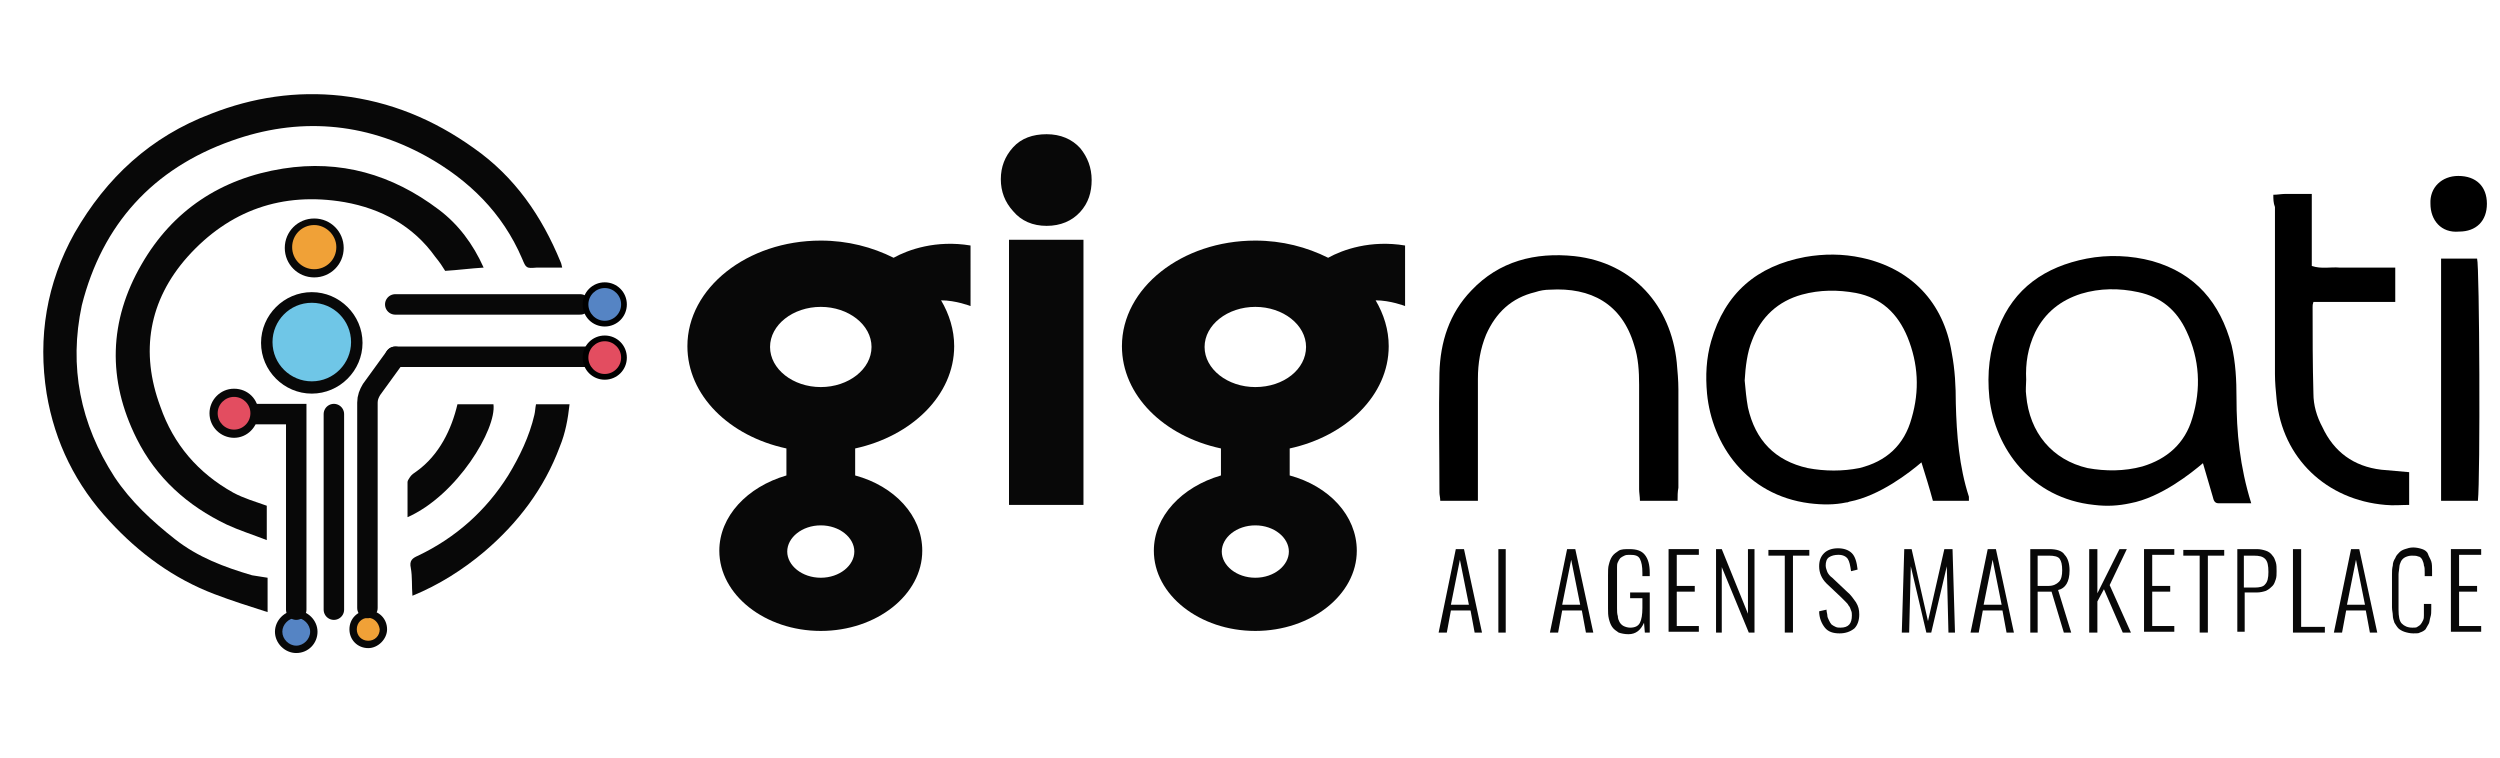
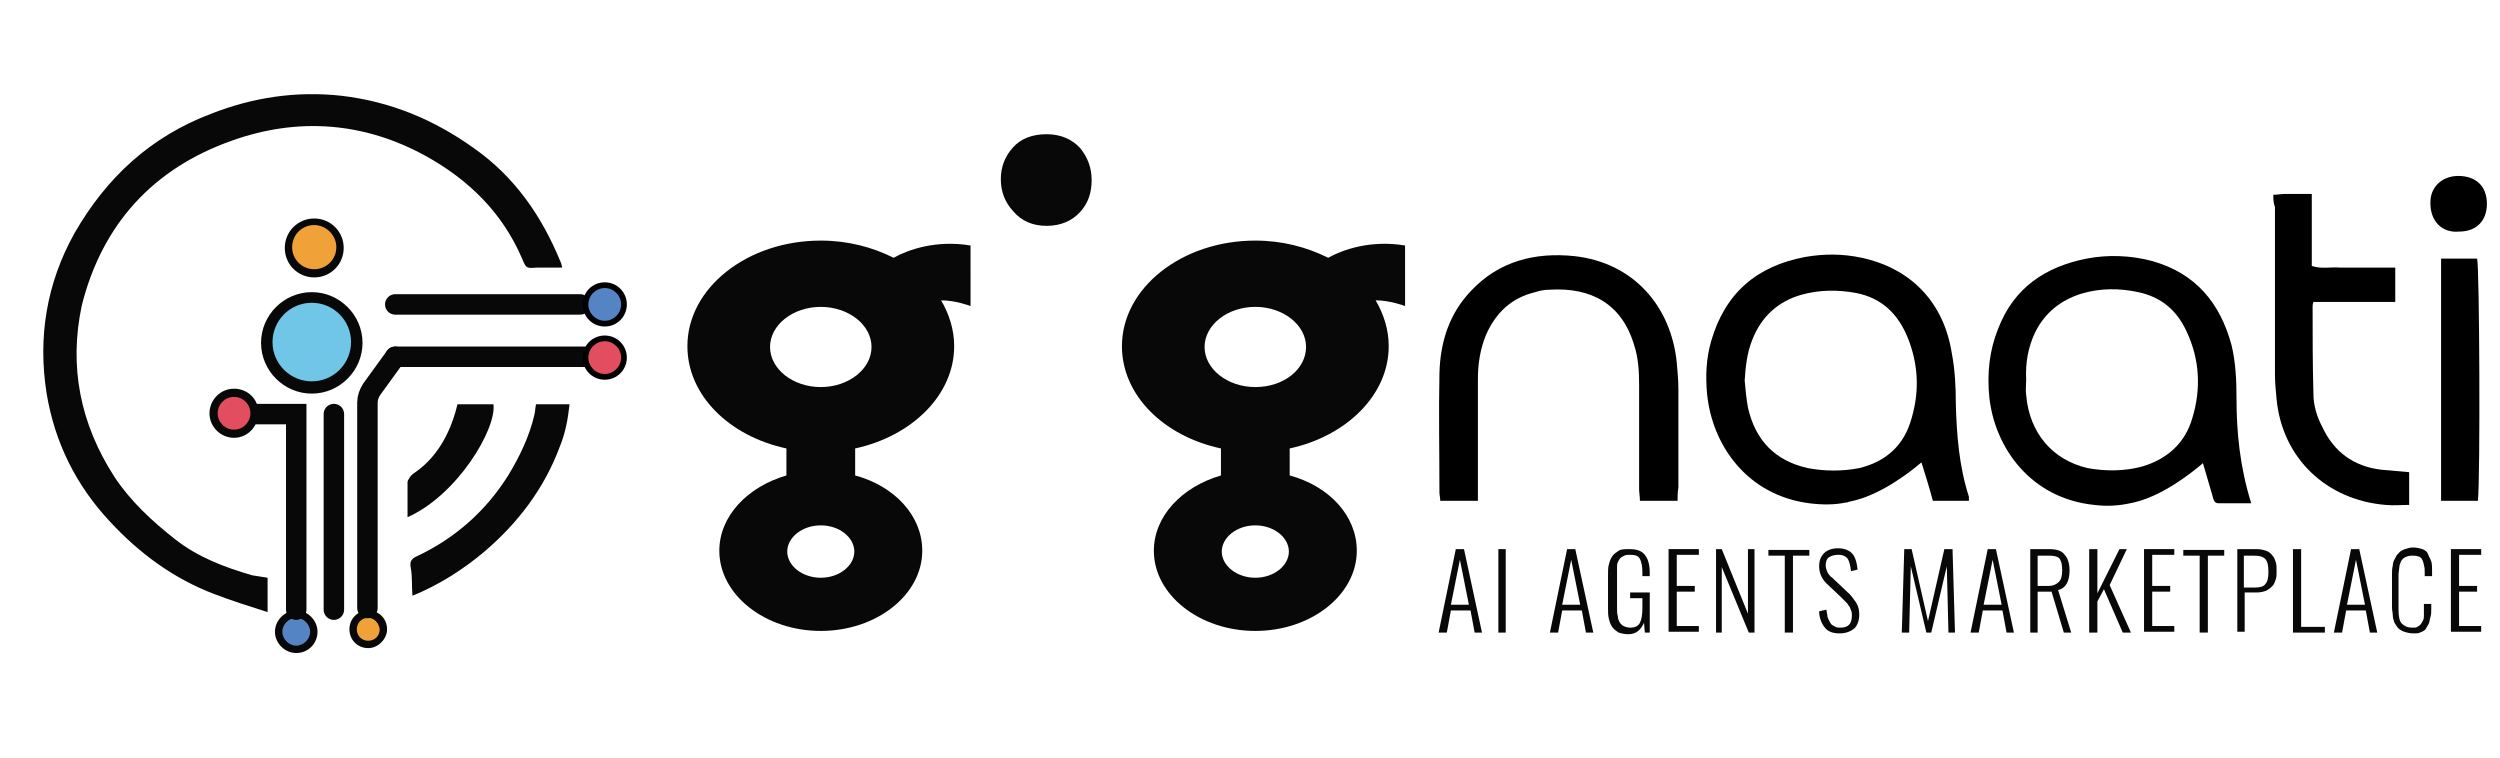
<svg xmlns="http://www.w3.org/2000/svg" version="1.1" id="Layer_1" x="0px" y="0px" viewBox="0 0 305.5 92.6" style="enable-background:new 0 0 305.5 92.6;" xml:space="preserve">
  <style type="text/css">
	.st0{fill:#080808;}
	.st1{fill:#6FC6E7;}
	.st2{fill:#F0A137;}
	.st3{fill:#5584C4;}
	.st4{fill:none;stroke:#080808;stroke-width:2.5;stroke-linecap:round;stroke-miterlimit:10;}
	.st5{fill:#E34D60;}
</style>
  <g>
    <g>
      <g>
        <g>
          <path class="st0" d="M175.8,77.3l2.1-10.2h1l2.2,10.2h-0.9l-0.5-2.7h-2.4l-0.5,2.7H175.8z M177.3,73.9h2.2l-1.1-5.5L177.3,73.9z      " />
          <path class="st0" d="M183.1,77.3V67.1h0.9v10.2C184,77.3,183.1,77.3,183.1,77.3z" />
          <path class="st0" d="M189.4,77.3l2.1-10.2h1l2.2,10.2h-0.9l-0.5-2.7h-2.4l-0.5,2.7H189.4z M190.9,73.9h2.2l-1.1-5.5L190.9,73.9z      " />
          <path class="st0" d="M199,77.5c-0.5,0-0.9-0.1-1.2-0.2c-0.3-0.2-0.6-0.4-0.8-0.7c-0.2-0.3-0.3-0.6-0.4-1      c-0.1-0.4-0.1-0.8-0.1-1.3v-4c0-0.5,0-1,0.1-1.3c0.1-0.4,0.2-0.7,0.4-1s0.5-0.5,0.8-0.7s0.8-0.2,1.3-0.2c0.9,0,1.5,0.2,1.9,0.7      s0.6,1.2,0.6,2.2v0.4h-0.9V70c0-0.8-0.1-1.3-0.3-1.7s-0.6-0.5-1.2-0.5c-0.3,0-0.5,0-0.7,0.1s-0.4,0.2-0.5,0.3      c-0.1,0.1-0.2,0.3-0.3,0.5s-0.1,0.4-0.1,0.6s0,0.5,0,0.8v4.2c0,0.4,0,0.7,0.1,1c0,0.3,0.1,0.5,0.2,0.7c0.1,0.2,0.3,0.4,0.5,0.5      s0.5,0.2,0.8,0.2c0.6,0,1-0.2,1.2-0.6s0.3-1,0.3-1.8v-1.2h-1.5v-0.7h2.4v4.9H201l-0.1-1.2C200.5,77,199.9,77.5,199,77.5z" />
          <path class="st0" d="M203.9,77.3V67.1h3.7v0.7h-2.7v3.8h2.2v0.7h-2.2v4.2h2.7v0.7h-3.7V77.3z" />
          <path class="st0" d="M209.7,77.3V67.1h0.7l3.2,7.9v-7.9h0.8v10.2h-0.7l-3.3-8v8C210.4,77.3,209.7,77.3,209.7,77.3z" />
          <path class="st0" d="M218.1,77.3v-9.4h-2v-0.7h5v0.7h-2v9.4H218.1z" />
          <path class="st0" d="M224.8,77.4c-0.8,0-1.4-0.2-1.8-0.7c-0.4-0.5-0.7-1.2-0.7-2l0.9-0.2c0,0.3,0.1,0.5,0.1,0.7s0.1,0.4,0.2,0.6      c0.1,0.2,0.2,0.4,0.3,0.5s0.3,0.2,0.5,0.3c0.2,0.1,0.4,0.1,0.6,0.1c1,0,1.4-0.5,1.4-1.5c0-0.2,0-0.4-0.1-0.6s-0.1-0.4-0.3-0.6      c-0.1-0.2-0.2-0.3-0.4-0.5c-0.1-0.1-0.3-0.3-0.5-0.5l-1.8-1.7c-0.6-0.6-0.9-1.3-0.9-2.1c0-0.7,0.2-1.2,0.6-1.6      c0.4-0.4,1-0.6,1.7-0.6l0,0c0.7,0,1.3,0.2,1.7,0.6s0.6,1.1,0.7,2l-0.8,0.2c-0.1-0.7-0.2-1.2-0.4-1.5s-0.6-0.5-1.1-0.5      c0,0,0,0-0.1,0c-0.4,0-0.8,0.1-1.1,0.3s-0.4,0.6-0.4,1c0,0.3,0.1,0.5,0.2,0.8c0.1,0.2,0.3,0.5,0.6,0.7l1.8,1.7      c0.5,0.4,0.8,0.9,1.1,1.3c0.3,0.5,0.4,0.9,0.4,1.5c0,0.7-0.2,1.3-0.6,1.7C226.1,77.2,225.5,77.4,224.8,77.4z" />
          <path class="st0" d="M232.4,77.3l0.3-10.2h0.9l2,8.8l2-8.8h1l0.3,10.2h-0.8l-0.2-8.1l-1.9,8.1h-0.6l-1.9-8.1l-0.2,8.1H232.4z" />
          <path class="st0" d="M240.8,77.3l2.1-10.2h1l2.2,10.2h-0.9l-0.5-2.7h-2.4l-0.5,2.7H240.8z M242.4,73.9h2.2l-1.1-5.5L242.4,73.9z      " />
          <path class="st0" d="M248.1,77.3V67.1h2.3c0.9,0,1.6,0.2,1.9,0.7c0.4,0.4,0.6,1.1,0.6,1.9c0,1.4-0.5,2.2-1.4,2.4l1.6,5.2h-0.9      l-1.5-5H249v5C249,77.3,248.1,77.3,248.1,77.3z M249,71.6h1.3c0.6,0,1-0.2,1.3-0.5s0.4-0.8,0.4-1.4c0-0.7-0.1-1.1-0.3-1.4      s-0.7-0.4-1.3-0.4H249V71.6z" />
          <path class="st0" d="M255.3,77.3V67.1h1v5.4l2.7-5.4h0.9l-2.1,4.4l2.6,5.8h-1l-2.3-5.3l-0.8,1.5v3.8H255.3z" />
          <path class="st0" d="M262,77.3V67.1h3.7v0.7H263v3.8h2.2v0.7H263v4.2h2.7v0.7H262V77.3z" />
          <path class="st0" d="M268.8,77.3v-9.4h-2v-0.7h5v0.7h-2v9.4H268.8z" />
          <path class="st0" d="M273.4,77.3V67.1h2.4c0.4,0,0.8,0.1,1.1,0.2c0.3,0.1,0.6,0.3,0.8,0.6c0.2,0.2,0.3,0.5,0.4,0.8      s0.1,0.7,0.1,1.1s0,0.7-0.1,1s-0.2,0.6-0.4,0.8c-0.2,0.2-0.4,0.4-0.8,0.6c-0.3,0.1-0.7,0.2-1.1,0.2h-1.5v4.8h-0.9V77.3z       M274.3,71.8h1.2c0.6,0,1.1-0.1,1.3-0.4c0.3-0.3,0.4-0.8,0.4-1.5c0-0.8-0.1-1.3-0.4-1.6s-0.7-0.4-1.4-0.4h-1.2v3.9H274.3z" />
          <path class="st0" d="M280.2,77.3V67.1h1v9.5h2.9v0.7C284.1,77.3,280.2,77.3,280.2,77.3z" />
          <path class="st0" d="M285.2,77.3l2.1-10.2h1l2.2,10.2h-0.9l-0.5-2.7h-2.4l-0.5,2.7H285.2z M286.8,73.9h2.2l-1.1-5.5L286.8,73.9z      " />
          <path class="st0" d="M294.9,77.4c-0.4,0-0.8-0.1-1.1-0.2c-0.3-0.1-0.6-0.3-0.7-0.4c-0.2-0.2-0.3-0.4-0.5-0.7      c-0.1-0.3-0.2-0.6-0.2-0.9s-0.1-0.6-0.1-1v-4c0-0.4,0-0.7,0.1-1.1c0-0.3,0.1-0.6,0.3-0.9c0.1-0.3,0.3-0.5,0.5-0.7      s0.4-0.3,0.7-0.4s0.6-0.2,1-0.2s0.8,0.1,1.1,0.2s0.6,0.3,0.7,0.6s0.3,0.6,0.4,0.9s0.1,0.7,0.1,1.2v0.6h-0.9V70      c0-0.4,0-0.7-0.1-0.9c0-0.2-0.1-0.5-0.2-0.7s-0.3-0.4-0.5-0.4c-0.2-0.1-0.5-0.1-0.8-0.1s-0.6,0.1-0.8,0.2      c-0.2,0.1-0.4,0.3-0.5,0.5s-0.2,0.5-0.2,0.7s-0.1,0.6-0.1,0.9v4.3c0,0.8,0.1,1.4,0.4,1.7s0.7,0.5,1.3,0.5c0.3,0,0.5,0,0.6-0.1      c0.2-0.1,0.3-0.2,0.4-0.3c0.1-0.1,0.2-0.3,0.3-0.5s0.1-0.4,0.1-0.6s0-0.5,0-0.7v-0.7h0.9v0.6c0,0.4,0,0.7-0.1,1      s-0.1,0.6-0.2,0.8s-0.3,0.5-0.4,0.7c-0.2,0.2-0.4,0.3-0.7,0.4C295.6,77.4,295.3,77.4,294.9,77.4z" />
          <path class="st0" d="M299.5,77.3V67.1h3.7v0.7h-2.7v3.8h2.2v0.7h-2.2v4.2h2.7v0.7h-3.7V77.3z" />
        </g>
      </g>
      <g>
        <g>
          <g>
            <path class="st0" d="M118.6,30c-4.2-0.7-7.6,0.5-9.4,1.5c-2.6-1.3-5.6-2.1-8.9-2.1c-9,0-16.3,5.8-16.3,12.9       c0,6,5.1,11,12.1,12.5v3.3c-4.8,1.4-8.2,5-8.2,9.2c0,5.4,5.6,9.8,12.4,9.8s12.4-4.4,12.4-9.8c0-4.3-3.4-7.9-8.2-9.2v-3.3       c6.9-1.5,12.1-6.5,12.1-12.5c0-2-0.6-3.9-1.6-5.6c1.8,0,3.6,0.7,3.6,0.7L118.6,30z M100.3,70.6c-2.3,0-4.1-1.5-4.1-3.2       s1.8-3.2,4.1-3.2c2.3,0,4.1,1.5,4.1,3.2S102.6,70.6,100.3,70.6z M100.3,47.3c-3.4,0-6.2-2.2-6.2-4.9s2.8-4.9,6.2-4.9       c3.4,0,6.2,2.2,6.2,4.9S103.7,47.3,100.3,47.3z" />
            <path class="st0" d="M171.7,30c-4.2-0.7-7.6,0.5-9.4,1.5c-2.6-1.3-5.6-2.1-8.9-2.1c-9,0-16.3,5.8-16.3,12.9       c0,6,5.1,11,12.1,12.5v3.3c-4.8,1.4-8.2,5-8.2,9.2c0,5.4,5.6,9.8,12.4,9.8c6.8,0,12.4-4.4,12.4-9.8c0-4.3-3.4-7.9-8.2-9.2v-3.3       c6.9-1.5,12.1-6.5,12.1-12.5c0-2-0.6-3.9-1.6-5.6c1.8,0,3.6,0.7,3.6,0.7L171.7,30L171.7,30z M153.4,70.6       c-2.3,0-4.1-1.5-4.1-3.2s1.8-3.2,4.1-3.2s4.1,1.5,4.1,3.2S155.7,70.6,153.4,70.6z M153.4,47.3c-3.4,0-6.2-2.2-6.2-4.9       s2.8-4.9,6.2-4.9s6.2,2.2,6.2,4.9C159.6,45.1,156.9,47.3,153.4,47.3z" />
            <g>
              <g>
                <path class="st0" d="M127.9,27.6c1.7,0,3.1-0.6,4.1-1.7s1.4-2.4,1.4-3.9s-0.5-2.8-1.4-3.9c-1-1.1-2.4-1.7-4.1-1.7         c-1.7,0-3.1,0.5-4.1,1.6s-1.5,2.4-1.5,3.9s0.5,2.8,1.5,3.9C124.8,27,126.2,27.6,127.9,27.6z" />
-                 <polygon class="st0" points="124.2,29.3 123.3,29.3 123.3,30.2 123.3,60.9 123.3,61.7 124.2,61.7 131.6,61.7 132.4,61.7          132.4,60.9 132.4,30.2 132.4,29.3 131.6,29.3        " />
              </g>
            </g>
          </g>
        </g>
        <g>
          <path d="M205,61.2c-1.6,0-3.1,0-4.6,0c0-0.5-0.1-1-0.1-1.4c0-4.3,0-8.5,0-12.8c0-1.6-0.1-3.3-0.6-4.8c-1.5-5.1-5.3-7.1-10.3-6.8      c-0.6,0-1.2,0.1-1.8,0.3c-2.9,0.7-4.8,2.5-6,5.2c-0.7,1.7-1,3.5-1,5.4c0,4.5,0,8.9,0,13.4c0,0.5,0,0.9,0,1.5c-1.6,0-3.1,0-4.6,0      c0-0.4-0.1-0.7-0.1-1c0-4.9-0.1-9.7,0-14.6c0.1-3.8,1.2-7.3,3.9-10.1c3.4-3.6,7.8-4.7,12.6-4.2c7.2,0.8,11.8,6.1,12.5,13      c0.1,1.1,0.2,2.2,0.2,3.3c0,4,0,8,0,12C205,60.1,205,60.6,205,61.2z" />
          <path d="M277.8,23.8c0.5,0,1-0.1,1.4-0.1c1.1,0,2.1,0,3.3,0c0,3,0,5.9,0,8.8c1.2,0.4,2.3,0.1,3.4,0.2c1.1,0,2.2,0,3.4,0      c1.1,0,2.2,0,3.4,0c0,1.4,0,2.7,0,4.2c-1.7,0-3.3,0-5,0s-3.3,0-5,0c-0.1,0.3-0.1,0.4-0.1,0.6c0,3.5,0,7,0.1,10.6      c0,1.4,0.4,2.8,1.1,4.1c1.4,3,3.8,4.8,7.2,5.2c1.1,0.1,2.2,0.2,3.4,0.3c0,1.3,0,2.6,0,4c-1,0-1.9,0.1-2.9,0      c-7.2-0.6-12.6-5.7-13.3-12.9c-0.1-1-0.2-2.1-0.2-3.1c0-6.8,0-13.6,0-20.4C277.8,24.8,277.8,24.3,277.8,23.8z" />
          <path d="M298.3,31.6c1.6,0,3,0,4.4,0c0.3,0.9,0.4,26.9,0.1,29.6c-1.5,0-2.9,0-4.5,0C298.3,51.3,298.3,41.5,298.3,31.6z" />
          <path d="M300.5,28.3c-2.2,0.2-3.5-1.4-3.5-3.4c-0.1-2,1.4-3.4,3.4-3.4c2.2,0,3.5,1.3,3.5,3.4S302.6,28.3,300.5,28.3z" />
          <path d="M273.3,48.6c0-2.1-0.1-4.3-0.6-6.4c-1.4-5.2-4.4-8.8-9.7-10.3c-2.6-0.7-5.4-0.8-8-0.3c-5.1,1-8.9,3.6-10.8,8.5      c-1.1,2.7-1.4,5.5-1.1,8.5c0.7,6.2,5.1,12.3,12.8,13.1c1.6,0.2,3,0.1,4.4-0.2l0,0c3.8-0.7,7.6-3.8,8.9-4.9      c0.4,1.4,0.8,2.7,1.2,4.1c0.1,0.4,0.2,0.8,0.7,0.8c1.3,0,2.5,0,4,0C273.7,57,273.3,52.8,273.3,48.6z M255.1,57.2      c-4.3-1-7.1-4.3-7.5-8.9c-0.1-0.6,0-1.3,0-1.9c-0.1-2,0.2-3.9,1.1-5.8c1.2-2.4,3.1-3.9,5.6-4.7c2.3-0.7,4.7-0.7,7-0.2      c2.8,0.6,4.7,2.2,5.9,4.8c1.6,3.4,1.8,7,0.7,10.6c-0.9,3.1-3.1,5-6.1,5.9C259.6,57.6,257.3,57.6,255.1,57.2z" />
          <path d="M240.6,60.7c-1.2-3.7-1.5-7.6-1.6-11.4c0-2.1-0.1-4.1-0.5-6.2c-1-6.2-5-10.3-11-11.6c-2.3-0.5-4.6-0.5-6.9-0.1      c-5.9,1.1-9.8,4.4-11.5,10.3c-0.6,2.1-0.7,4.2-0.5,6.4c0.6,6.2,4.8,12.4,12.5,13.4c1.6,0.2,3.1,0.2,4.5-0.1c0.1,0,0.2,0,0.4-0.1      c3.7-0.7,7.4-3.6,8.8-4.8c0.5,1.6,1,3.2,1.4,4.7c1.5,0,2.9,0,4.4,0C240.6,61,240.6,60.9,240.6,60.7z M220.9,57.2      c-4-0.9-6.4-3.4-7.3-7.4c-0.2-1.1-0.3-2.2-0.4-3.3c0.1-1.7,0.3-3.4,0.9-4.9c1.1-2.9,3.2-4.8,6.1-5.6c2.2-0.6,4.4-0.6,6.6-0.2      c3.1,0.6,5.1,2.5,6.3,5.4c1.3,3.2,1.5,6.5,0.5,9.9c-0.9,3.3-3.1,5.3-6.4,6.1C225.2,57.6,223,57.6,220.9,57.2z" />
        </g>
      </g>
    </g>
  </g>
  <g>
    <g>
      <path class="st0" d="M32.7,70.6c0,1.4,0,2.7,0,4.2c-2.2-0.7-4.4-1.4-6.5-2.2c-5-1.9-9.2-5-12.8-8.9c-4.1-4.4-6.7-9.6-7.7-15.6    c-1.1-6.9,0-13.5,3.4-19.6c3.9-6.8,9.3-11.8,16.7-14.6c5.1-2,10.4-2.8,15.9-2.2c6,0.7,11.3,2.9,16.2,6.4c5,3.5,8.3,8.3,10.6,13.9    c0.1,0.2,0.1,0.3,0.2,0.7c-1.1,0-2.1,0-3.1,0c-1.3,0.1-1.3,0.1-1.8-1.1C61.4,26,57.3,22,52.1,19.1c-7.6-4.2-15.7-4.8-23.8-1.9    C18.7,20.6,12.5,27.4,10,37.3c-1.6,7.5-0.2,14.5,4,21c2,3,4.6,5.4,7.4,7.6c2.8,2.2,6,3.4,9.4,4.4C31.5,70.4,32.1,70.5,32.7,70.6z" />
-       <path class="st0" d="M59.1,32.7c-1.6,0.1-3.1,0.3-4.7,0.4c-0.3-0.5-0.7-1.1-1.2-1.7c-2.7-3.8-6.6-5.9-11.1-6.7    c-7.6-1.3-14.1,1-19.2,6.7c-4.7,5.3-5.8,11.6-3.3,18.3c1.6,4.6,4.6,8.1,8.9,10.5c1.3,0.7,2.7,1.1,4.1,1.6c0,1.2,0,2.6,0,4.2    c-1.8-0.7-3.4-1.2-4.9-1.9c-4.8-2.3-8.6-5.7-11-10.5c-3.6-7.2-3.4-14.4,0.6-21.3c3.8-6.6,9.7-10.5,17.3-11.7c7-1.1,13.3,0.7,19,5    C56,27.4,57.8,29.8,59.1,32.7z" />
      <path class="st0" d="M50.4,72.8c-0.1-1.2,0-2.3-0.2-3.4c-0.2-0.9,0.2-1.2,0.9-1.5c4.6-2.2,8.3-5.5,11-9.8c1.4-2.3,2.6-4.8,3.2-7.4    c0.1-0.4,0.1-0.8,0.2-1.3c1.3,0,2.7,0,4.1,0c-0.2,1.8-0.5,3.5-1.2,5.2c-1.9,5.1-5.1,9.3-9.2,12.8C56.6,69.6,53.6,71.5,50.4,72.8z" />
      <path class="st0" d="M49.8,63.2c0-1.4,0-2.9,0-4.3c0-0.2,0.2-0.4,0.3-0.6c0.2-0.3,0.5-0.5,0.8-0.7c2.8-2,4.3-5.2,5-8.2    c1.5,0,2.9,0,4.4,0C60.7,52.4,55.9,60.5,49.8,63.2z" />
    </g>
    <path class="st1" d="M38.4,44.5c-1.8-0.1-3.1-1.3-3-3c0-1.4,1.6-2.7,3.1-2.7c1.7,0,2.9,1.3,2.8,2.8C41.1,43.2,39.8,44.6,38.4,44.5z   " />
    <g>
      <g>
        <circle class="st2" cx="38.4" cy="30.2" r="3.2" />
      </g>
      <g>
        <path class="st0" d="M38.4,33.9c-2,0-3.6-1.6-3.6-3.6s1.6-3.6,3.6-3.6s3.6,1.6,3.6,3.6S40.4,33.9,38.4,33.9z M38.4,27.5     c-1.5,0-2.7,1.2-2.7,2.7s1.2,2.7,2.7,2.7s2.7-1.2,2.7-2.7C41.1,28.7,39.8,27.5,38.4,27.5z" />
      </g>
    </g>
    <g>
      <g>
        <circle class="st3" cx="36.2" cy="77.1" r="2.1" />
      </g>
      <g>
        <path class="st0" d="M36.2,79.8c-1.4,0-2.6-1.2-2.6-2.6s1.2-2.6,2.6-2.6c1.4,0,2.6,1.2,2.6,2.6S37.7,79.8,36.2,79.8z M36.2,75.5     c-0.9,0-1.7,0.8-1.7,1.7s0.8,1.7,1.7,1.7s1.7-0.8,1.7-1.7S37.1,75.5,36.2,75.5z" />
      </g>
    </g>
    <g>
      <g>
        <circle class="st2" cx="45" cy="76.9" r="1.8" />
      </g>
      <g>
        <path class="st0" d="M45,79.2c-1.3,0-2.3-1-2.3-2.3s1-2.3,2.3-2.3s2.3,1,2.3,2.3C47.3,78.1,46.2,79.2,45,79.2z M45,75.5     c-0.8,0-1.4,0.6-1.4,1.4s0.6,1.4,1.4,1.4c0.8,0,1.4-0.6,1.4-1.4C46.3,76.1,45.7,75.5,45,75.5z" />
      </g>
    </g>
    <g>
      <g>
        <circle class="st1" cx="38.1" cy="41.8" r="5.5" />
      </g>
      <g>
        <path class="st0" d="M38.1,48.1c-3.4,0-6.2-2.8-6.2-6.2s2.8-6.2,6.2-6.2s6.2,2.8,6.2,6.2S41.5,48.1,38.1,48.1z M38.1,37     c-2.7,0-4.8,2.2-4.8,4.8c0,2.7,2.2,4.8,4.8,4.8c2.7,0,4.8-2.2,4.8-4.8C42.9,39.2,40.8,37,38.1,37z" />
      </g>
    </g>
    <line class="st4" x1="48.3" y1="37.2" x2="70.9" y2="37.2" />
    <line class="st4" x1="40.8" y1="74.5" x2="40.8" y2="50.6" />
    <polyline class="st4" points="36.2,74.5 36.2,50.6 31.3,50.6  " />
    <line class="st4" x1="48.3" y1="43.6" x2="72" y2="43.6" />
    <path class="st4" d="M48.3,43.6l-2.9,4c-0.3,0.5-0.5,1-0.5,1.6v25.1" />
    <g>
      <g>
        <circle class="st3" cx="73.9" cy="37.2" r="2.3" />
      </g>
      <g>
        <path d="M73.9,39.9c-1.5,0-2.7-1.2-2.7-2.7s1.2-2.7,2.7-2.7s2.7,1.2,2.7,2.7S75.4,39.9,73.9,39.9z M73.9,35.2c-1.1,0-2,0.9-2,2     s0.9,2,2,2s2-0.9,2-2S75,35.2,73.9,35.2z" />
      </g>
    </g>
    <g>
      <g>
        <circle class="st5" cx="73.9" cy="43.7" r="2.3" />
      </g>
      <g>
        <path d="M73.9,46.4c-1.5,0-2.7-1.2-2.7-2.7s1.2-2.7,2.7-2.7s2.7,1.2,2.7,2.7S75.4,46.4,73.9,46.4z M73.9,41.7c-1.1,0-2,0.9-2,2     s0.9,2,2,2s2-0.9,2-2S75,41.7,73.9,41.7z" />
      </g>
    </g>
    <g>
      <g>
        <circle class="st5" cx="28.6" cy="50.5" r="2.5" />
      </g>
      <g>
        <path class="st0" d="M28.6,53.5c-1.6,0-3-1.3-3-3c0-1.6,1.3-3,3-3s3,1.3,3,3C31.5,52.2,30.2,53.5,28.6,53.5z M28.6,48.5     c-1.1,0-2,0.9-2,2s0.9,2,2,2s2-0.9,2-2S29.7,48.5,28.6,48.5z" />
      </g>
    </g>
  </g>
</svg>